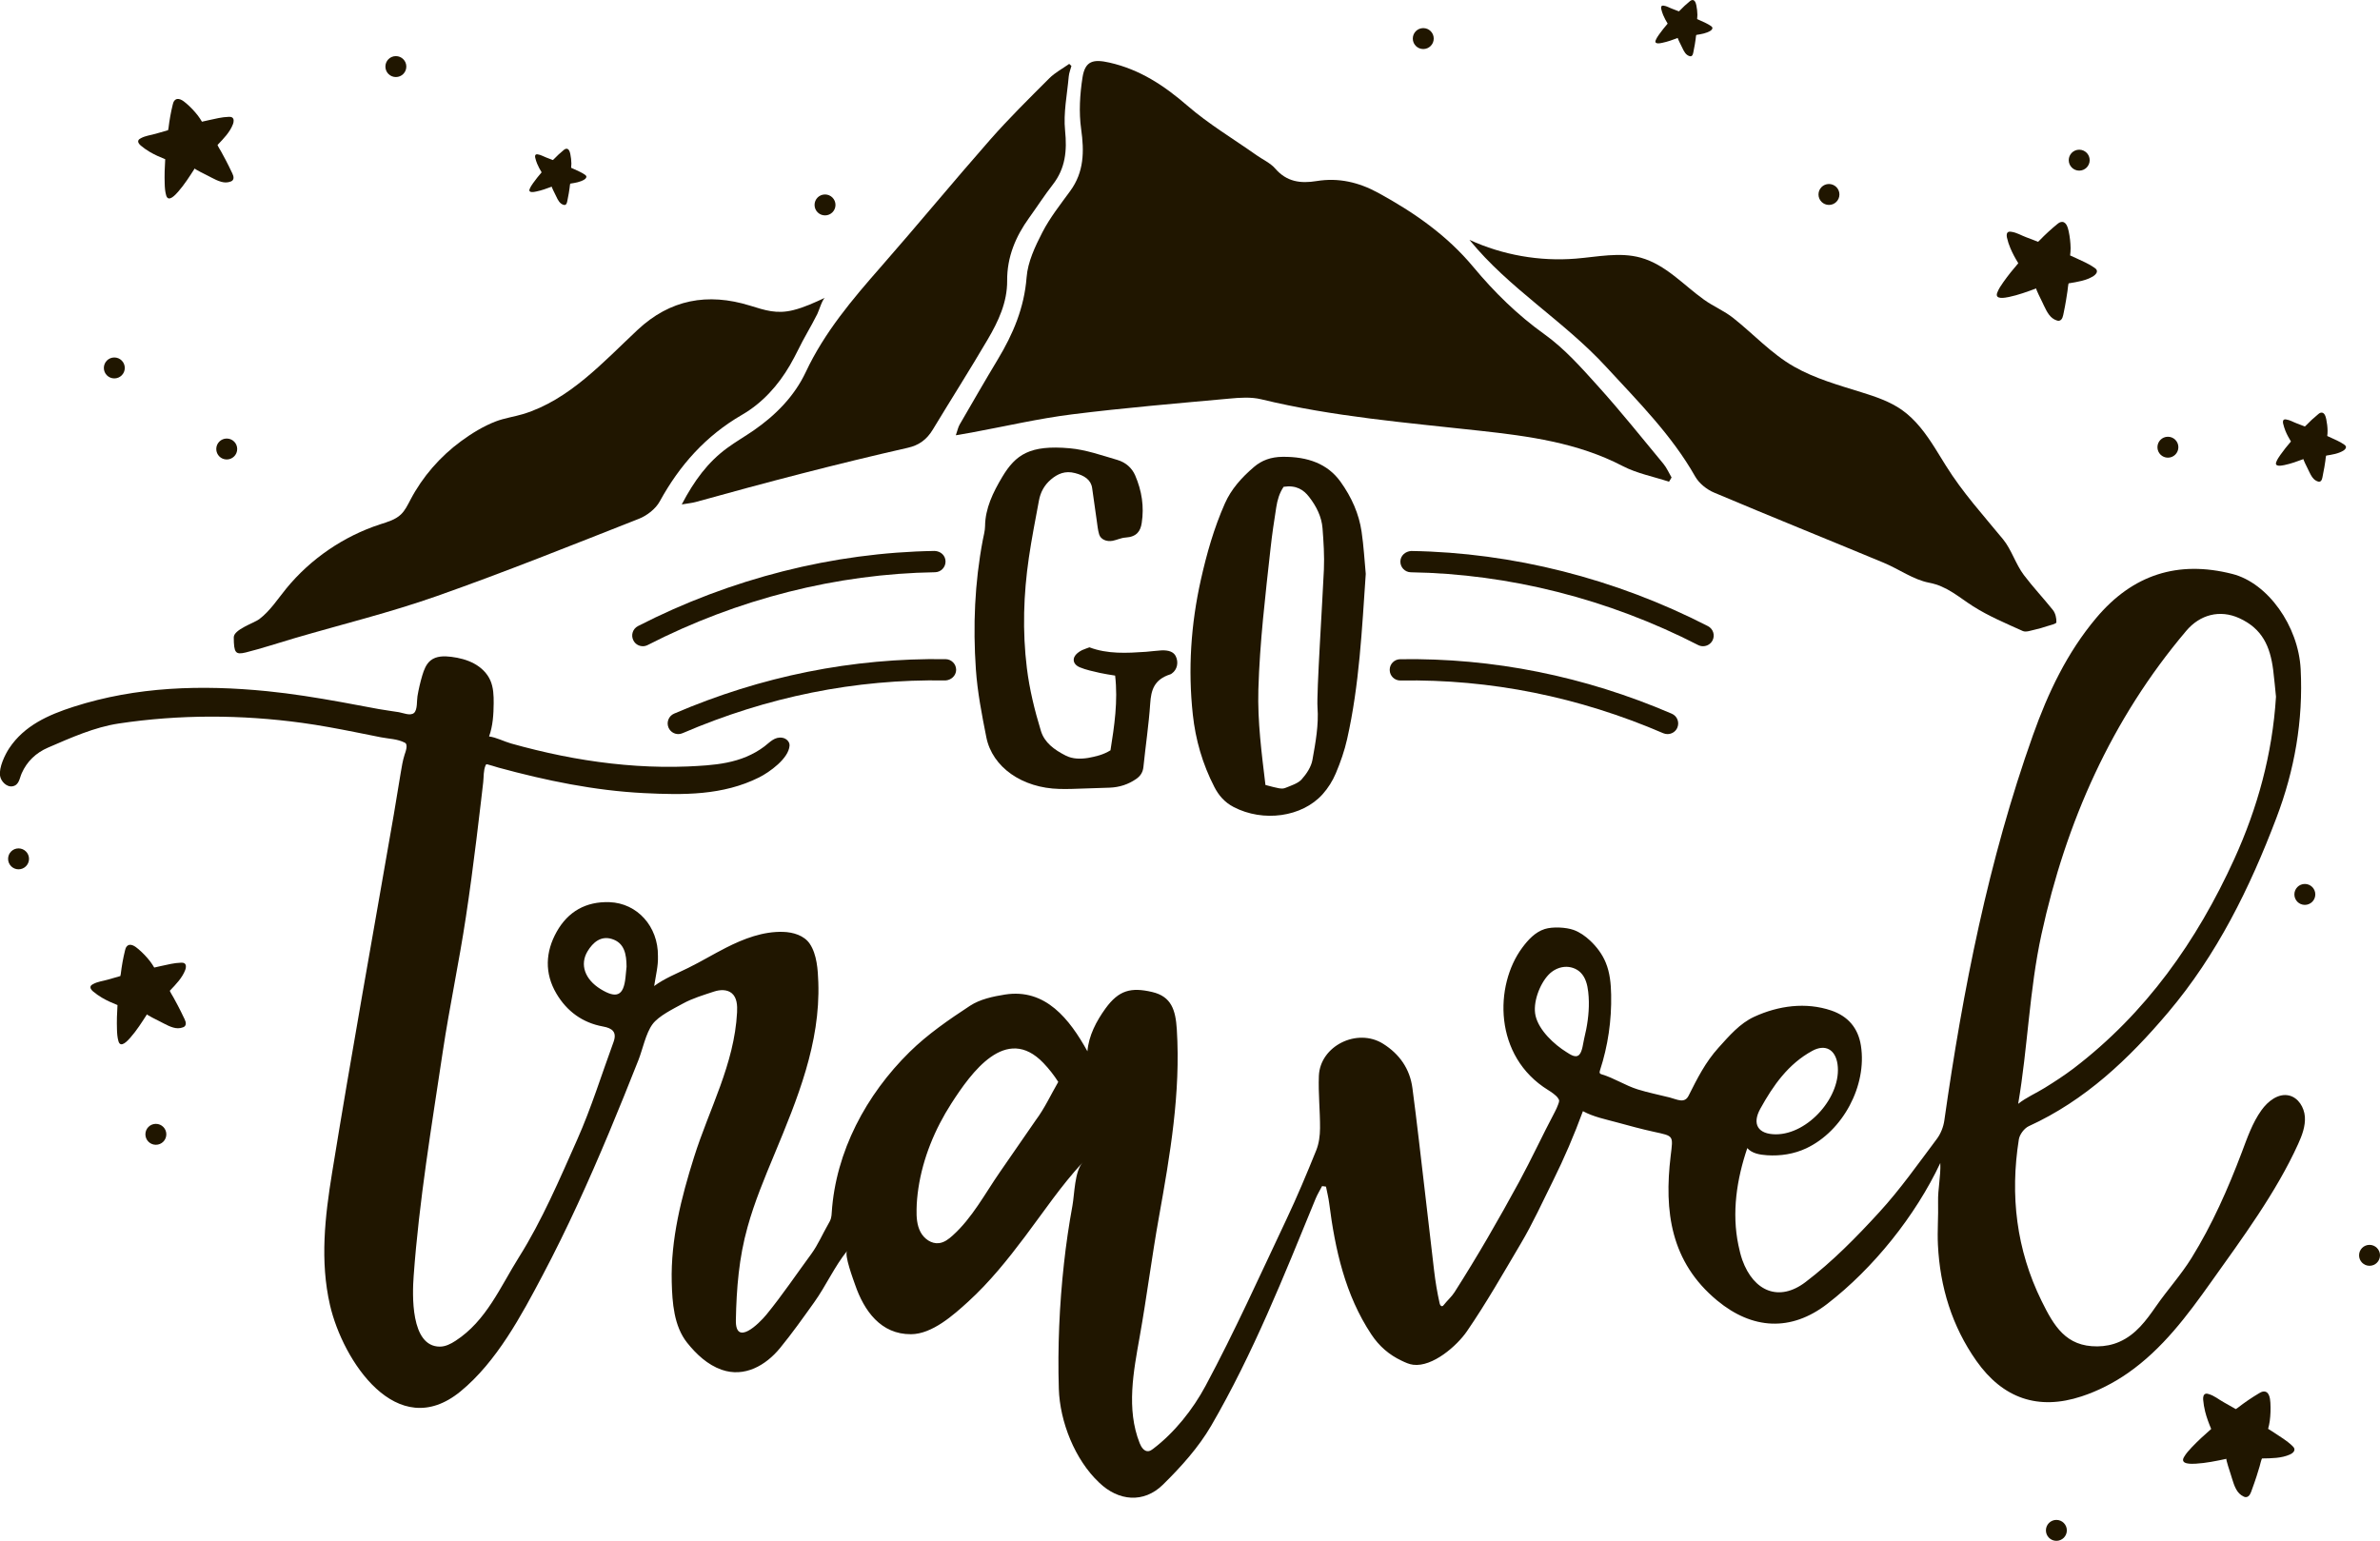
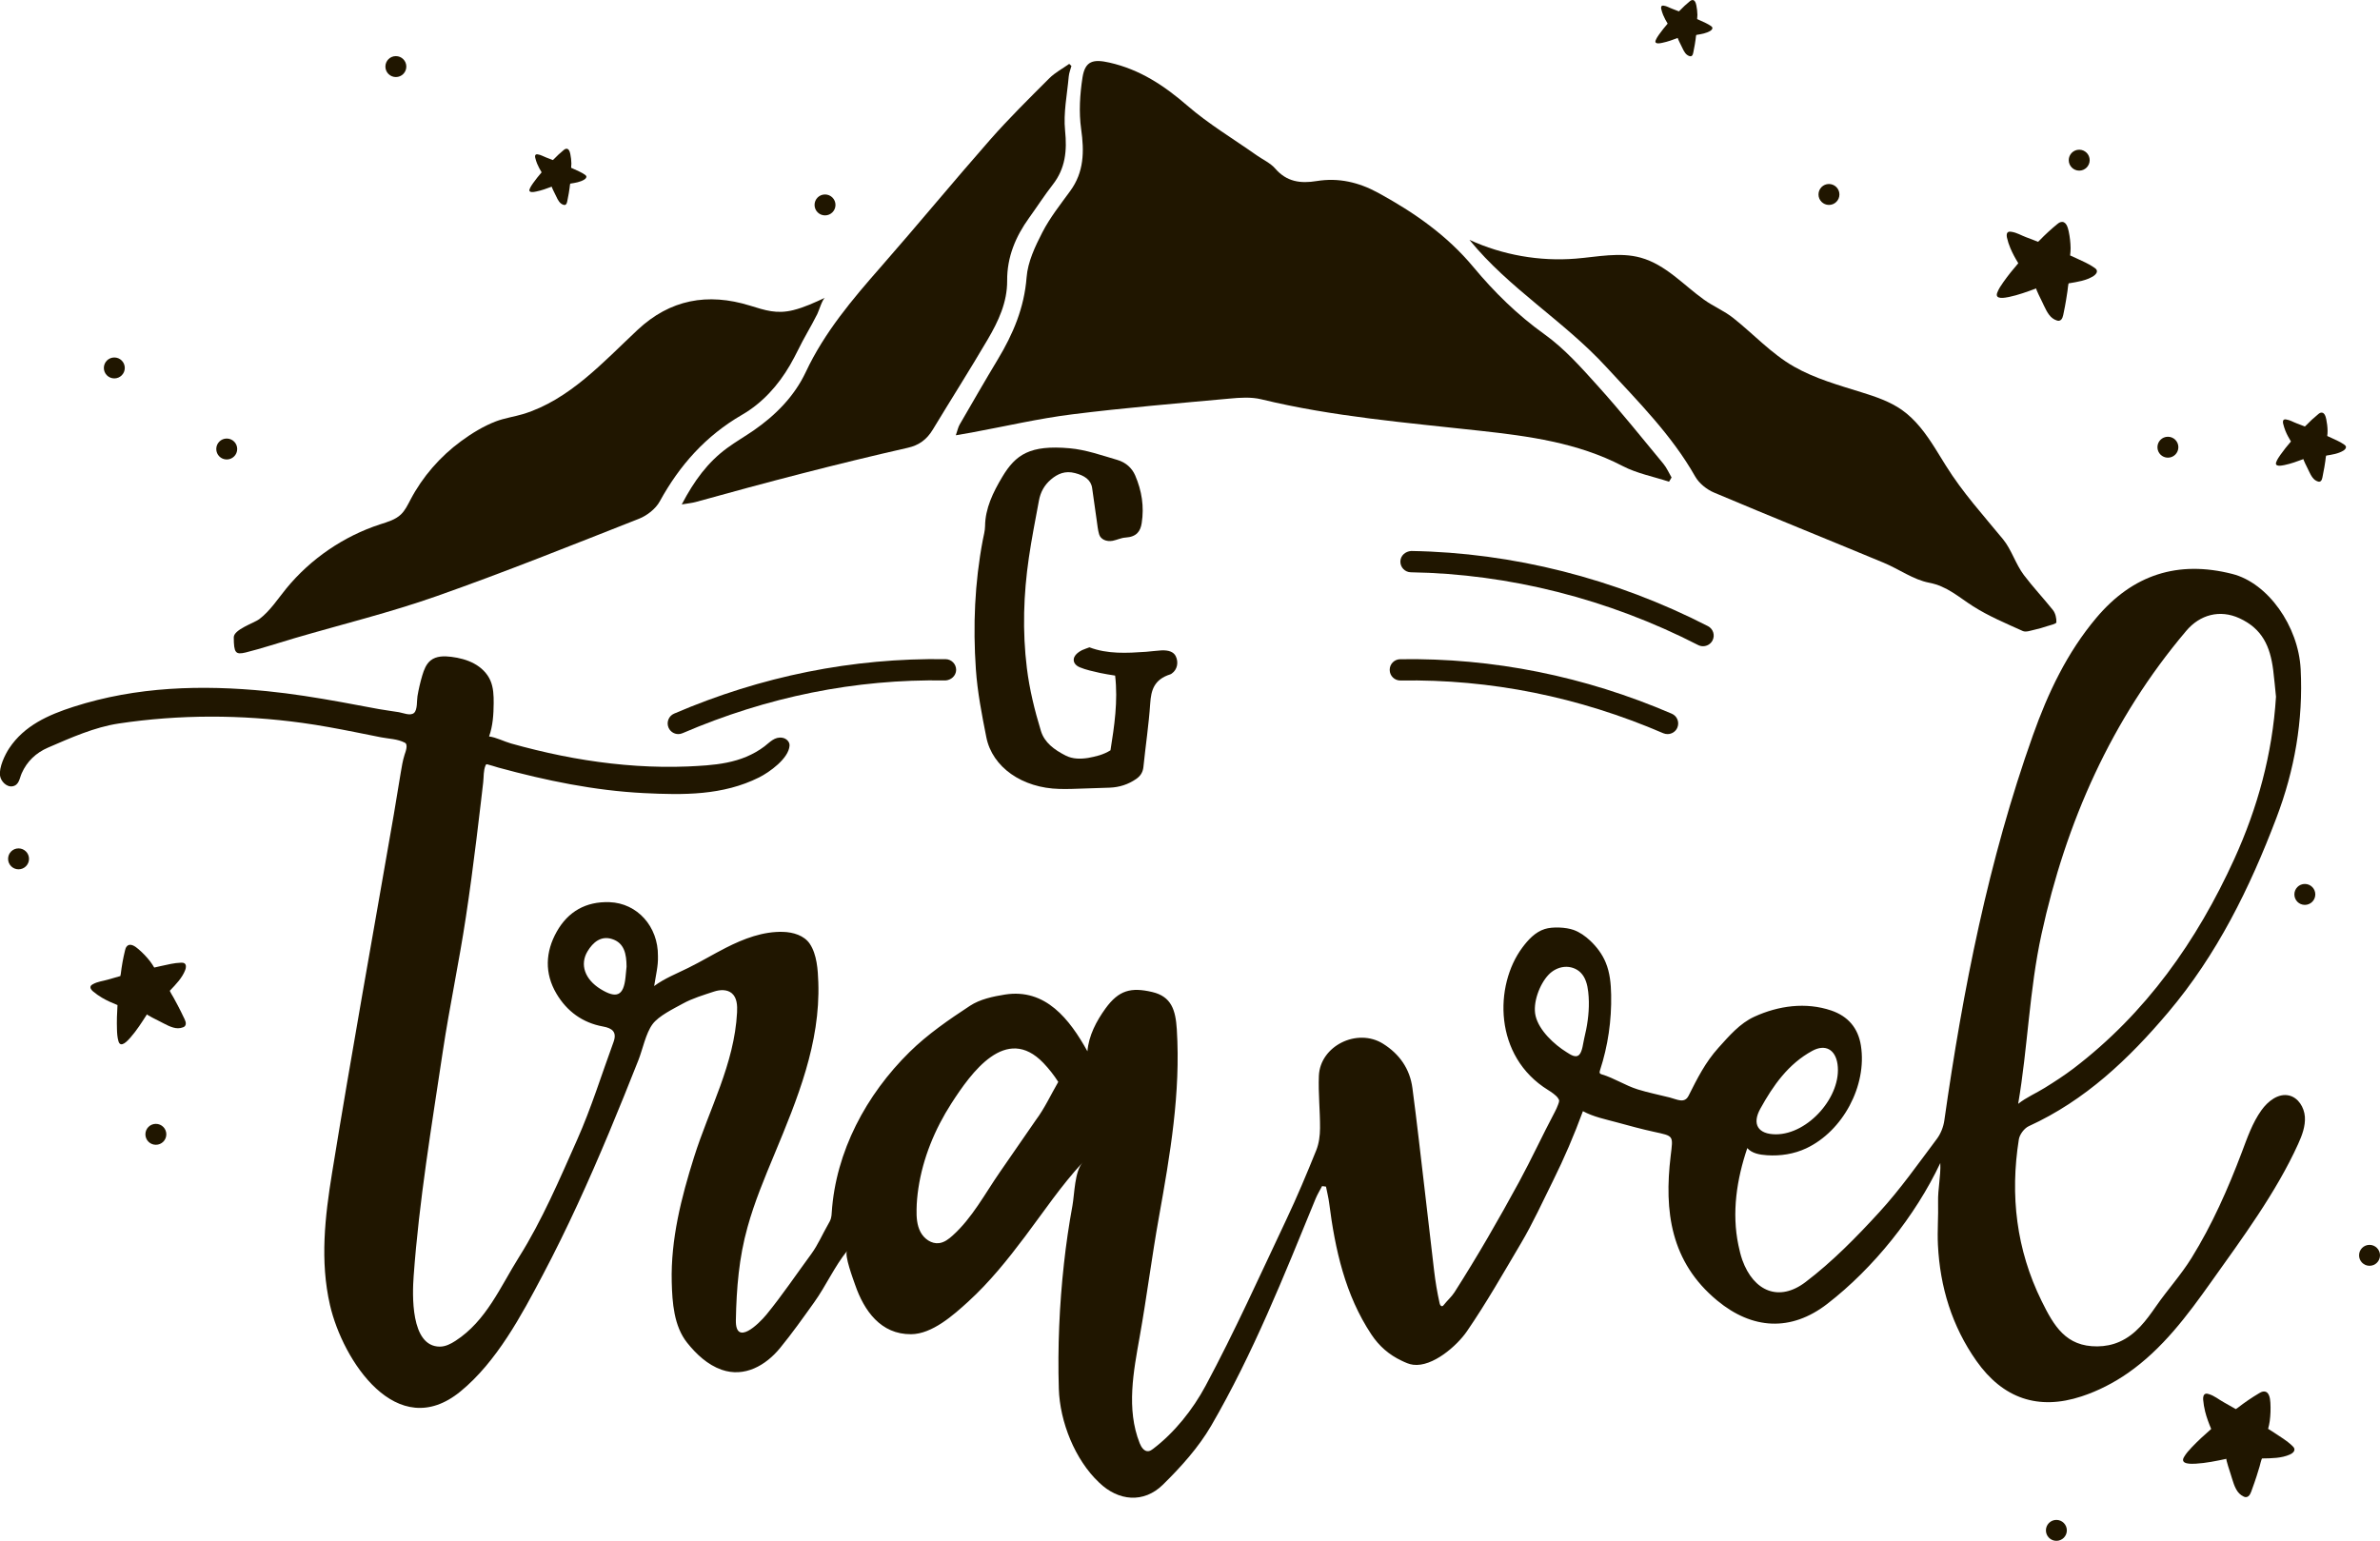
<svg xmlns="http://www.w3.org/2000/svg" id="Слой_1" x="0px" y="0px" viewBox="0 0 450.31 291.59" style="enable-background:new 0 0 450.31 291.59;" xml:space="preserve">
  <style type="text/css"> .st0{fill:#D8EFFF;} .st1{fill:#E0A7E2;} .st2{opacity:0.5;} .st3{fill:#FFFFFF;} .st4{fill:none;stroke:#DEB439;stroke-width:5;stroke-miterlimit:10;} .st5{opacity:0.5;fill:#D8EFFF;} .st6{fill:#EDC04F;} .st7{fill:#FFFFFF;stroke:#A4A4A4;stroke-width:2;stroke-miterlimit:10;} .st8{fill:#B2B2DC;} .st9{opacity:0.7;fill:#7C7C7C;} .st10{opacity:0.53;} .st11{opacity:0.6;fill:#B2B2DC;} .st12{fill:#DEB439;} .st13{display:none;} .st14{display:inline;fill:none;stroke:#E65A24;stroke-miterlimit:10;} .st15{fill:#201600;} .st16{fill:#F4C74F;} .st17{opacity:0.26;clip-path:url(#SVGID_4_);fill:#FFFFFF;} .st18{opacity:0.26;clip-path:url(#SVGID_6_);fill:#FFFFFF;} .st19{opacity:0.26;clip-path:url(#SVGID_6_);fill:#FFB954;} .st20{opacity:0.7;fill:#A9A9A9;} .st21{clip-path:url(#SVGID_14_);} .st22{fill:#90B6C6;} .st23{fill:#83A282;} .st24{fill:#607767;} .st25{fill:#3D5046;} .st26{clip-path:url(#SVGID_16_);} .st27{fill:#E9B8B8;} .st28{fill:#BC2F2C;} .st29{fill:#64AC6B;} .st30{fill:#6ABF4B;} .st31{fill:#101820;} .st32{fill:#E53E51;} .st33{fill:#80BC00;} .st34{fill:#00ADBB;} .st35{fill:#FFC844;} .st36{opacity:0.7;fill:#BACD80;} .st37{opacity:0.3;fill:#FFFFFF;} .st38{opacity:0.6;fill:#BACD80;} .st39{opacity:0.26;clip-path:url(#SVGID_24_);fill:#FFFFFF;} .st40{opacity:0.26;clip-path:url(#SVGID_26_);fill:#FFFFFF;} .st41{opacity:0.26;clip-path:url(#SVGID_26_);fill:#FFB954;} .st42{fill:#B6DCE1;} .st43{fill:#D9A3B4;} .st44{fill:#F3CFB2;} .st45{fill:#44797B;} .st46{fill:none;stroke:#A6BBDF;stroke-width:0.266;stroke-miterlimit:10;} .st47{opacity:0.68;} .st48{fill:none;} .st49{fill:#8BB1BB;} .st50{clip-path:url(#SVGID_30_);} .st51{clip-path:url(#SVGID_32_);fill:#F3CFB2;} .st52{opacity:0.68;clip-path:url(#SVGID_32_);} .st53{fill:#89AFAF;} .st54{clip-path:url(#SVGID_34_);} .st55{clip-path:url(#SVGID_36_);} .st56{fill:#5D8693;} .st57{clip-path:url(#SVGID_38_);} .st58{fill:#F4C55C;} .st59{clip-path:url(#SVGID_42_);} .st60{clip-path:url(#SVGID_44_);fill:#F3CFB2;} .st61{opacity:0.68;clip-path:url(#SVGID_44_);} .st62{clip-path:url(#SVGID_46_);} .st63{clip-path:url(#SVGID_48_);} .st64{clip-path:url(#SVGID_50_);} .st65{clip-path:url(#SVGID_52_);} .st66{clip-path:url(#SVGID_54_);fill:#F3CFB2;} .st67{opacity:0.68;clip-path:url(#SVGID_54_);} .st68{clip-path:url(#SVGID_56_);} .st69{clip-path:url(#SVGID_58_);} .st70{clip-path:url(#SVGID_60_);} .st71{fill:#F5DAE9;} .st72{fill:#E8B8BD;} .st73{fill:#59807E;} .st74{fill:#D57475;} .st75{fill:#D46966;} .st76{fill:#D59094;} .st77{fill:none;stroke:#D47789;stroke-width:0.178;stroke-miterlimit:10;} .st78{fill:#66968E;} .st79{fill:#C780A4;} .st80{fill:#866D94;} .st81{fill:none;stroke:#C399C2;stroke-width:0.154;stroke-miterlimit:10;} .st82{fill:#C399C2;} .st83{fill:#7D806C;} .st84{fill:#DEBD73;} .st85{fill:none;stroke:#82AFB3;stroke-width:0.197;stroke-miterlimit:10;} .st86{fill:#B37F60;} .st87{fill:#9A7954;} .st88{fill:#6C7855;} .st89{fill:#BCC598;} .st90{fill:#CB6854;} .st91{fill:none;stroke:#E4AE8A;stroke-width:0.124;stroke-miterlimit:10;} .st92{fill:none;stroke:#E4AE8A;stroke-width:0.18;stroke-miterlimit:10;} .st93{fill:#5D80A1;} .st94{fill:#D1A1C6;} .st95{fill:#D3A480;} .st96{fill:none;stroke:#7E7CB3;stroke-width:0.095;stroke-miterlimit:10;} .st97{fill:#7E7CB3;} .st98{fill:#E09BB7;} .st99{fill:none;stroke:#7E7CB3;stroke-width:0.091;stroke-miterlimit:10;} .st100{fill:#D5BC8D;} .st101{fill:#E6DBB8;} .st102{fill:none;stroke:#746850;stroke-width:0.2;stroke-miterlimit:10;} .st103{fill:none;stroke:#746850;stroke-width:0.159;stroke-miterlimit:10;} .st104{fill:none;stroke:#746850;stroke-width:0.141;stroke-miterlimit:10;} .st105{fill:#CE8054;} .st106{fill:none;stroke:#E4AE8A;stroke-width:0.239;stroke-miterlimit:10;} .st107{fill:#523A3B;} .st108{fill:#7A9BCA;} .st109{fill:#9C759D;} .st110{fill:#D46967;} .st111{fill:none;stroke:#D2C4A0;stroke-width:0.286;stroke-miterlimit:10;} .st112{fill:#889772;} .st113{fill:#9D6988;} .st114{fill:#A76B9C;} .st115{fill:#6A5D4E;} .st116{fill:#AB7C9A;} .st117{fill:#1F1A20;} .st118{fill:none;stroke:#889772;stroke-width:0.2;stroke-miterlimit:10;} .st119{fill:none;stroke:#889772;stroke-width:0.205;stroke-miterlimit:10;} .st120{fill:#D27C95;} .st121{fill:#A1C1C0;} .st122{fill:#5A8669;} .st123{fill:none;stroke:#C399C2;stroke-width:0.16;stroke-miterlimit:10;} .st124{fill:none;stroke:#D47789;stroke-width:0.286;stroke-miterlimit:10;} .st125{fill:#6A5C78;} .st126{fill:#E9F3B1;} .st127{fill:#9CAE80;} .st128{fill:#757A4D;} .st129{fill:#FF7276;} .st130{fill:#3D441D;} .st131{fill-rule:evenodd;clip-rule:evenodd;fill:#201600;} .st132{fill:#F3F7D2;} .st133{opacity:0.7;} .st134{fill:#5E9159;} .st135{fill:#D55D62;} .st136{fill:#00B6C2;} .st137{fill:#F1C451;} </style>
  <g>
    <g>
      <path class="st15" d="M124.27,183.69c-0.15,0.97-0.35,1.94-0.5,2.91c1.98-1.46,4.26-2.35,6.44-3.43c2.42-1.19,4.73-2.59,7.13-3.81 c3.38-1.72,7.05-3.13,10.85-3.01c1.85,0.06,3.96,0.66,5.03,2.26c1.35,2.02,1.53,4.93,1.61,7.28c0.4,11.52-3.96,22.09-8.3,32.53 c-1.88,4.52-3.78,9.06-5.09,13.79c-1.63,5.84-2.09,11.53-2.21,17.62c-0.09,5.02,4.33,0.72,5.79-1.06c3-3.67,5.68-7.66,8.49-11.48 c1.27-1.74,2.1-3.73,3.18-5.6c0.21-0.36,0.41-0.72,0.53-1.12c0.1-0.36,0.13-0.73,0.15-1.1c0.75-11.55,6.53-22.32,14.72-30.38 c3.4-3.35,7.44-6.13,11.45-8.76c1.87-1.23,4.34-1.76,6.61-2.12c7.7-1.21,12.24,4.69,15.6,10.74c0.24-2.96,1.68-5.7,3.42-8.11 c2.52-3.47,4.83-4.05,8.84-3.11c3.63,0.85,4.42,3.41,4.65,7.06c0.75,12.02-1.27,23.75-3.38,35.52c-1.35,7.52-2.3,15.11-3.64,22.63 c-1.17,6.58-2.57,13.7-0.01,20.16c0.3,0.76,0.86,1.62,1.67,1.52c0.32-0.04,0.6-0.23,0.85-0.42c4.06-3.07,7.55-7.46,9.95-11.94 c5.51-10.27,10.3-20.93,15.29-31.48c2.03-4.29,3.87-8.68,5.65-13.09c0.52-1.29,0.71-2.78,0.72-4.18c0.02-3.3-0.35-6.61-0.22-9.9 c0.22-5.68,7.25-9.16,12.15-6.09c3.11,1.95,5.07,4.75,5.55,8.39c0.86,6.46,1.57,12.94,2.34,19.41c0.59,5.04,1.17,10.08,1.76,15.12 c0.25,2.12,0.58,4.09,1.04,6.17c0.06,0.27,0.21,0.61,0.49,0.57c0.14-0.02,0.23-0.14,0.32-0.25c0.63-0.81,1.47-1.53,2.01-2.38 c4.31-6.75,8.35-13.76,12.21-20.86c2.37-4.36,4.45-8.89,6.78-13.28c0.23-0.44,0.44-0.89,0.61-1.36c0.25-0.69,0.3-0.8-0.05-1.29 c-0.39-0.54-1.26-1.12-1.82-1.47c-10.38-6.4-10.2-19.83-4.9-26.96c1.1-1.48,2.44-2.95,4.25-3.52c1.49-0.47,4.01-0.34,5.45,0.17 c1.17,0.42,2.21,1.16,3.12,2.01c1.26,1.18,2.32,2.59,2.97,4.18c0.79,1.91,0.98,4,1.02,6.06c0.1,4.85-0.6,9.71-2.11,14.32 c-0.06,0.19-0.12,0.41-0.01,0.57c0.08,0.11,0.23,0.16,0.36,0.2c2.33,0.69,4.42,2.1,6.79,2.84c1.99,0.62,4.03,1.02,6.05,1.53 c1.38,0.35,2.79,1.21,3.57-0.33c1.65-3.28,3.17-6.33,5.66-9.09c2-2.21,4.03-4.61,6.79-5.87c4.56-2.09,9.73-2.8,14.55-1.17 c3.16,1.08,5.09,3.3,5.61,6.66c1.18,7.55-3.41,16.16-10.35,19.42c-2.3,1.08-4.89,1.48-7.41,1.31c-1.36-0.09-2.84-0.33-3.74-1.35 c-2,5.89-2.97,12.21-1.68,18.38c0.2,0.94,0.42,1.89,0.74,2.8c2.15,5.95,6.95,7.98,11.96,4.17c5.08-3.86,9.64-8.51,13.96-13.23 c3.96-4.32,7.36-9.17,10.89-13.87c0.73-0.97,1.24-2.27,1.41-3.48c3.52-24.77,8.35-49.25,16.76-72.89 c2.84-7.99,6.44-15.63,11.99-22.22c6.88-8.18,15.44-10.95,25.76-8.31c6.7,1.71,12.49,9.84,12.91,18.01 c0.5,9.73-1.15,19.12-4.6,28.18c-5.03,13.25-11.24,25.87-20.47,36.78c-7.44,8.8-15.69,16.65-26.37,21.53 c-0.85,0.39-1.73,1.56-1.88,2.49c-1.68,10.61-0.48,20.86,4.3,30.58c2.34,4.75,4.6,8.65,10.55,8.6c1.42-0.01,2.84-0.28,4.14-0.85 c3.17-1.38,5.1-4.06,6.99-6.77c2.16-3.11,4.69-5.88,6.7-9.12c3.89-6.28,6.89-13.07,9.5-19.97c1.04-2.75,2-5.58,3.72-7.98 c1.22-1.71,3.2-3.27,5.25-2.78c1.73,0.42,2.84,2.24,2.97,4.02c0.12,1.78-0.53,3.51-1.27,5.14c-4.17,9.2-10.62,17.9-16.46,26.11 c-4.53,6.38-9.23,12.69-15.73,17.23c-2.67,1.86-5.69,3.42-8.78,4.43c-8.21,2.71-14.9,0.4-19.91-6.71 c-4.62-6.56-6.89-13.99-7.28-21.96c-0.13-2.7,0.1-5.4,0.03-8.1c-0.06-2.48,0.53-4.9,0.42-7.39c-4.71,10-12.65,19.91-21.39,26.66 c-6.86,5.3-14.18,4.86-20.82-0.63c-8.84-7.31-10.06-16.93-8.81-27.35c0.47-3.93,0.65-3.75-3.19-4.59 c-2.35-0.51-4.66-1.15-6.98-1.78c-2.2-0.6-4.41-1.03-6.43-2.12c-1.65,4.5-3.54,8.91-5.67,13.2c-1.97,3.96-3.8,8-6.05,11.8 c-3.32,5.61-6.55,11.3-10.23,16.66c-1.88,2.74-6.48,6.78-10.15,6.33c-0.78-0.09-1.5-0.43-2.21-0.77 c-2.36-1.11-4.26-2.76-5.72-4.97c-4.96-7.48-6.86-16.07-7.98-24.85c-0.13-1.05-0.4-2.08-0.6-3.12c-0.25-0.03-0.49-0.07-0.74-0.1 c-0.41,0.79-0.88,1.55-1.22,2.37c-5.99,14.61-11.82,29.31-19.77,42.99c-2.39,4.1-5.71,7.79-9.12,11.14 c-3.63,3.57-8.43,3.13-12.08-0.4c-4.57-4.3-7.43-11.5-7.62-17.75c-0.24-7.81,0.11-15.87,0.97-23.67c0.4-3.68,0.94-7.35,1.61-11 c0.39-2.13,0.4-6.51,1.94-8.17c-4.11,4.44-7.28,9.2-10.92,14.04c-3.28,4.36-6.71,8.64-10.75,12.32 c-2.78,2.53-6.81,6.14-10.81,6.16c-5.73,0.04-8.89-4.44-10.58-9.35c-0.31-0.91-2.12-5.68-1.51-6.42c-2.37,2.9-4.03,6.66-6.25,9.75 c-2.09,2.92-4.16,5.85-6.44,8.63c-2.7,3.3-6.73,5.63-11.07,4.11c-2.64-0.93-4.77-2.92-6.51-5.1c-2.52-3.16-2.82-7.61-2.92-11.5 c-0.2-8.09,1.81-15.97,4.22-23.63c2.89-9.19,7.62-17.55,8.14-27.38c0.07-1.31,0-2.8-1-3.64c-0.9-0.75-2.23-0.68-3.34-0.32 c-1.99,0.66-4.1,1.28-5.93,2.29c-1.74,0.96-4.56,2.31-5.73,3.9c-1.28,1.74-1.86,4.76-2.66,6.78c-1.82,4.6-3.66,9.18-5.57,13.74 c-3.82,9.12-7.89,18.15-12.51,26.89c-4.06,7.7-8.75,16.48-15.59,22.08c-12.03,9.85-22.28-5.87-24.69-16.34 c-1.92-8.35-0.95-16.75,0.39-25c3.68-22.66,7.77-45.25,11.69-67.87c0.45-2.61,0.85-5.24,1.3-7.85c0.2-1.16,0.37-2.3,0.73-3.42 c0.18-0.55,0.73-1.94,0.05-2.29c-1.42-0.73-2.98-0.72-4.51-1.02c-1.63-0.32-3.26-0.65-4.9-0.98c-3.33-0.66-6.66-1.29-10.02-1.75 c-11.56-1.58-23.19-1.61-34.7,0.12c-4.59,0.69-9.05,2.69-13.38,4.56c-2.27,0.98-3.98,2.6-4.98,4.86 c-0.42,0.95-0.48,2.23-1.72,2.46c-1.15,0.21-2.24-0.97-2.38-2.01c-0.22-1.55,0.91-3.94,1.74-5.19c2.85-4.29,7.4-6.31,12.15-7.84 c11.97-3.85,24.3-4.18,36.62-2.96c4.71,0.47,9.39,1.23,14.06,2.07c2.37,0.43,4.73,0.88,7.1,1.32c1.26,0.23,2.54,0.38,3.8,0.59 c0.78,0.13,2.18,0.76,2.87,0.13c0.66-0.59,0.5-2.33,0.64-3.15c0.22-1.33,0.53-2.64,0.91-3.93c0.32-1.06,0.73-2.17,1.6-2.86 c1.06-0.84,2.55-0.84,3.89-0.67c1.5,0.19,2.99,0.56,4.32,1.28c1.33,0.72,2.48,1.82,3.08,3.21c0.58,1.34,0.63,2.84,0.62,4.29 c-0.02,2.13-0.15,4.29-0.87,6.29c1.36,0.17,2.82,0.95,4.16,1.33c1.56,0.44,3.13,0.85,4.7,1.23c3.13,0.76,6.29,1.41,9.47,1.91 c6.37,1.01,12.83,1.47,19.28,1.21c1.17-0.05,2.35-0.12,3.52-0.21c2.58-0.21,5.18-0.63,7.57-1.64c1.2-0.51,2.35-1.15,3.39-1.94 c1.04-0.79,1.95-1.9,3.42-1.64c0.72,0.12,1.39,0.75,1.34,1.48c-0.15,2.44-3.82,5.05-5.76,6.02c-6.88,3.44-14.34,3.34-21.78,2.97 c-9.38-0.47-18.53-2.37-27.56-4.83c-0.68-0.21-1.36-0.42-2.04-0.6c-0.08-0.02-0.16-0.04-0.23-0.01c-0.07,0.03-0.11,0.11-0.14,0.18 c-0.43,1-0.33,2.14-0.45,3.2c-0.14,1.21-0.28,2.41-0.42,3.62c-0.28,2.41-0.57,4.83-0.87,7.24c-0.6,4.89-1.25,9.78-1.99,14.65 c-1.28,8.51-3.09,16.95-4.37,25.46c-2.11,14.12-4.48,28.21-5.51,42.47c-0.25,3.41-0.64,13.35,4.94,13.37 c1.07,0,2.08-0.51,2.98-1.1c5.84-3.78,8.48-10.23,12.02-15.86c4.34-6.89,7.71-14.8,11.01-22.23c2.66-5.98,4.6-12.28,6.86-18.44 c0.69-1.89-0.2-2.63-1.98-2.95c-3.87-0.7-6.83-2.87-8.81-6.21c-2.29-3.86-2.1-7.92,0.05-11.74c2.14-3.8,5.52-5.74,9.99-5.58 c5.25,0.19,9.22,4.6,9.16,10.2C124.52,181.95,124.41,182.82,124.27,183.69z M430.63,131.85c-0.16-1.55-0.31-3.31-0.53-5.06 c-0.58-4.51-2.07-7.81-6.4-9.8c-3.69-1.69-7.46-0.68-10.05,2.39c-14.17,16.74-22.77,36.23-27.39,57.42 c-2.31,10.57-2.59,21.46-4.41,32.09c1.53-1.22,3.4-2.01,5.05-3.04c1.85-1.15,3.68-2.33,5.42-3.65 c13.71-10.46,23.35-24.12,30.42-39.64C427.13,152.91,429.95,142.75,430.63,131.85z M173.76,224.89c-0.2,1.34-0.32,2.67-0.34,3.98 c-0.03,1.46,0.06,2.98,0.74,4.27c0.68,1.29,2.08,2.3,3.53,2.11c0.99-0.13,1.82-0.77,2.56-1.44c3.71-3.33,6.12-7.94,8.94-12.01 c2.27-3.28,4.54-6.56,6.8-9.84c1.65-2.2,2.86-4.84,4.24-7.22c-0.82-1.28-1.76-2.48-2.81-3.58c-7.08-7.39-13.66,1.82-17.43,7.68 C176.88,213.68,174.61,219.18,173.76,224.89z M336,214.66c6.14,0.01,12.52-7.25,11.67-13.27c-0.4-2.79-2.32-3.86-4.77-2.53 c-4.56,2.48-7.41,6.56-9.84,10.96C331.44,212.75,332.64,214.65,336,214.66z M300.62,189.57c-0.01-0.62-0.05-1.25-0.12-1.87 c-0.15-1.33-0.49-2.71-1.44-3.65c-0.8-0.8-1.98-1.18-3.11-1.07c-1.13,0.11-2.19,0.67-2.97,1.5c-1.67,1.76-3.02,5.31-2.44,7.76 c0.65,2.77,3.55,5.44,5.86,6.87c0.68,0.42,1.72,1.2,2.41,0.48c0.6-0.63,0.73-2.24,0.93-3.06 C300.3,194.26,300.66,191.92,300.62,189.57z M118.55,182.93c-0.02-2.35-0.39-4.5-2.79-5.24c-2.07-0.64-3.57,0.64-4.59,2.33 c-1.51,2.51-0.51,5.31,2.44,7.14c3.06,1.89,4.38,1.29,4.74-2.2C118.43,184.24,118.49,183.51,118.55,182.93z" />
    </g>
    <g>
      <g>
        <path class="st15" d="M315.79,91.16c-2.94-0.97-6.07-1.56-8.78-2.97c-8.51-4.43-17.78-5.66-27.05-6.68 c-13.85-1.53-27.73-2.65-41.33-5.95c-1.9-0.46-4.01-0.32-6-0.13c-9.93,0.91-19.88,1.74-29.77,2.98 c-6.38,0.8-12.67,2.27-19.01,3.44c-0.84,0.16-1.69,0.29-3,0.52c0.33-0.96,0.44-1.55,0.73-2.04c2.38-4.11,4.75-8.23,7.2-12.3 c2.9-4.81,5.02-9.79,5.46-15.56c0.22-2.9,1.61-5.84,2.98-8.5c1.43-2.77,3.41-5.27,5.26-7.81c2.64-3.6,2.68-7.49,2.08-11.74 c-0.45-3.19-0.24-6.57,0.26-9.78c0.5-3.13,2.02-3.49,5.11-2.79c5.73,1.3,10.31,4.32,14.71,8.13c4.05,3.51,8.72,6.29,13.12,9.4 c1.18,0.83,2.6,1.46,3.52,2.52c2.18,2.52,4.8,2.86,7.85,2.36c4.12-0.67,7.95,0.22,11.63,2.23c6.77,3.7,12.99,8.01,17.99,14.02 c3.97,4.77,8.34,9.07,13.46,12.74c3.82,2.73,7.04,6.38,10.21,9.9c4.26,4.72,8.23,9.7,12.29,14.6c0.64,0.77,1.05,1.74,1.56,2.61 C316.12,90.61,315.95,90.89,315.79,91.16z" />
      </g>
      <g>
        <path class="st15" d="M44.23,120.61c-0.01-1.48,3.88-2.73,4.81-3.43c2.07-1.56,3.53-3.86,5.15-5.84 c4.61-5.61,10.84-9.87,17.75-12.12c1.39-0.45,2.86-0.86,3.91-1.86c0.8-0.76,1.28-1.79,1.8-2.77c2.29-4.37,5.62-8.19,9.6-11.11 c2-1.47,4.23-2.84,6.55-3.73c1.64-0.63,3.51-0.89,5.17-1.39c8.72-2.66,15.19-9.87,21.64-15.91c6.16-5.78,13.28-7.09,21.27-4.62 c2.91,0.9,5.07,1.64,8.21,0.86c2.09-0.52,4.06-1.44,6.02-2.35c-0.5,0.23-1.19,2.54-1.47,3.08c-0.63,1.24-1.29,2.46-1.98,3.67 c-1.15,1.99-2.04,4.04-3.19,6.01c-2.22,3.82-5.21,7.16-9.06,9.39c-6.86,3.97-11.82,9.53-15.59,16.41 c-0.77,1.4-2.4,2.67-3.92,3.27c-12.73,5.01-25.43,10.12-38.33,14.66c-8.77,3.09-17.85,5.31-26.8,7.93 c-3.09,0.9-6.14,1.93-9.26,2.71C44.55,123.94,44.25,123.56,44.23,120.61z" />
      </g>
      <g>
        <path class="st15" d="M366.12,84.81c0.69,1.09,1.36,2.2,2.04,3.29c3.19,5.13,7.1,9.41,10.85,13.98c1.57,1.92,2.36,4.67,3.91,6.73 c1.73,2.29,3.71,4.39,5.5,6.63c0.48,0.6,0.7,1.56,0.66,2.34c-0.02,0.28-1.15,0.52-1.8,0.73c-0.74,0.24-1.49,0.48-2.26,0.64 c-0.76,0.16-1.69,0.54-2.3,0.26c-3.19-1.44-6.46-2.81-9.4-4.68c-2.68-1.7-4.91-3.81-8.32-4.46c-2.99-0.57-5.69-2.57-8.58-3.77 c-10.7-4.45-21.45-8.78-32.12-13.29c-1.38-0.58-2.82-1.74-3.55-3.02c-4.46-7.87-10.81-14.2-16.84-20.75 c-8.01-8.72-18.41-14.85-25.88-24.05c6.26,2.87,13.27,4.11,20.13,3.55c4.1-0.33,8.3-1.28,12.27-0.18 c4.75,1.32,8.11,5.19,11.99,7.96c1.82,1.3,3.81,2.09,5.56,3.49c3.77,2.99,7.24,6.77,11.42,9.15c4.01,2.29,8.5,3.53,12.88,4.9 c2.63,0.82,5.29,1.72,7.55,3.3C362.48,79.43,364.38,82.06,366.12,84.81z" />
      </g>
      <g>
        <path class="st15" d="M202.72,12.48c-0.18,0.67-0.45,1.33-0.51,2.01c-0.3,3.41-1.03,6.87-0.69,10.22 c0.39,3.82,0.07,7.15-2.33,10.23c-1.58,2.03-2.98,4.21-4.48,6.29c-2.56,3.55-4.18,7.42-4.15,11.88c0.03,4.11-1.67,7.7-3.67,11.11 c-3.38,5.76-6.96,11.39-10.42,17.11c-1.11,1.83-2.57,2.93-4.71,3.41c-13.52,3.07-26.87,6.57-40.13,10.26 c-0.65,0.18-1.33,0.24-2.64,0.46c2.36-4.51,4.95-8,8.57-10.66c1.62-1.19,3.37-2.2,5.03-3.34c4.17-2.89,7.71-6.47,9.87-11.06 c3.55-7.55,8.83-13.77,14.26-19.96c6.95-7.93,13.65-16.07,20.61-23.99c3.55-4.04,7.4-7.83,11.21-11.64 c1.08-1.08,2.5-1.82,3.76-2.72C202.44,12.22,202.58,12.35,202.72,12.48z" />
      </g>
    </g>
    <g>
      <g>
        <g>
          <g>
-             <path class="st15" d="M121.63,122.29c-0.73,0-1.44-0.4-1.79-1.1c-0.51-0.99-0.12-2.2,0.87-2.71 c17.54-9,36.95-13.92,56.14-14.22c1.17,0.06,2.03,0.87,2.05,1.98c0.02,1.11-0.87,2.03-1.98,2.05 c-18.57,0.29-37.36,5.05-54.36,13.77C122.25,122.22,121.94,122.29,121.63,122.29z" />
-           </g>
+             </g>
        </g>
        <g>
          <g>
            <path class="st15" d="M128.34,138.92c-0.78,0-1.52-0.46-1.85-1.22c-0.44-1.02,0.03-2.21,1.05-2.65 c16.5-7.1,33.81-10.57,51.38-10.31c1.11,0.02,2,0.93,1.99,2.04c-0.02,1.11-0.97,1.94-2.04,1.99 c-17.06-0.3-33.76,3.11-49.73,9.98C128.87,138.87,128.6,138.92,128.34,138.92z" />
          </g>
        </g>
      </g>
      <g>
        <g>
          <g>
            <path class="st15" d="M322.22,122.29c-0.31,0-0.62-0.07-0.92-0.22c-16.99-8.72-35.79-13.48-54.36-13.77 c-1.11-0.02-2-0.93-1.98-2.05c0.02-1.11,0.95-1.91,2.05-1.98c19.18,0.3,38.59,5.21,56.14,14.22c0.99,0.51,1.38,1.72,0.87,2.71 C323.66,121.89,322.96,122.29,322.22,122.29z" />
          </g>
        </g>
        <g>
          <g>
            <path class="st15" d="M315.51,138.92c-0.27,0-0.54-0.05-0.8-0.16c-15.97-6.88-32.68-10.26-49.73-9.98c-0.01,0-0.02,0-0.03,0 c-1.1,0-2-0.88-2.01-1.99c-0.02-1.11,0.87-2.03,1.99-2.04c17.58-0.27,34.88,3.21,51.38,10.31c1.02,0.44,1.49,1.62,1.05,2.65 C317.04,138.46,316.29,138.92,315.51,138.92z" />
          </g>
        </g>
      </g>
    </g>
    <g>
      <path class="st15" d="M434.1,274.15c-0.06-0.21-0.22-0.38-0.39-0.54c-1.03-0.99-2.23-1.69-3.41-2.48 c-0.38-0.25-0.77-0.49-1.16-0.74c0.12-0.48,0.25-0.96,0.31-1.47c0.15-1.15,0.19-2.3,0.12-3.46c-0.05-0.85-0.22-2.27-1.38-2.12 c-0.27,0.04-0.52,0.18-0.76,0.32c-1.4,0.83-2.75,1.75-4.03,2.75c-0.12,0.09-0.25,0.17-0.37,0.25c-0.75-0.43-1.5-0.86-2.26-1.28 c-0.99-0.54-1.76-1.24-2.88-1.57c-0.19-0.06-0.4-0.1-0.58-0.05c-0.43,0.13-0.49,0.68-0.46,1.12c0.06,0.75,0.19,1.49,0.37,2.23 c0.28,1.12,0.69,2.22,1.15,3.31c-1.25,1.09-2.47,2.21-3.62,3.41c-0.57,0.6-1.13,1.21-1.54,1.93c-0.79,1.4,1.46,1.27,2.25,1.23 c1.92-0.11,3.87-0.51,5.79-0.92c-0.14,0.03,0.71,2.63,0.78,2.82c0.39,1.18,0.74,2.81,1.63,3.72c0.25,0.25,0.54,0.46,0.87,0.61 c0.12,0.06,0.26,0.1,0.39,0.1c0.74-0.01,0.99-0.94,1.18-1.48c0.31-0.83,0.59-1.66,0.87-2.51c0.2-0.6,0.38-1.21,0.56-1.82 c0.03-0.12,0.37-1.5,0.47-1.51c1.81-0.03,3.65-0.03,5.25-0.74C433.73,275.06,434.23,274.65,434.1,274.15z" />
    </g>
    <g>
-       <path class="st15" d="M43.89,22.21c-0.18-0.1-0.4-0.1-0.61-0.1c-1.32,0.04-2.55,0.37-3.83,0.64c-0.41,0.09-0.82,0.19-1.24,0.28 c-0.24-0.39-0.48-0.79-0.77-1.16c-0.66-0.84-1.39-1.62-2.2-2.31c-0.59-0.51-1.63-1.32-2.28-0.46c-0.15,0.2-0.22,0.46-0.28,0.71 c-0.36,1.46-0.62,2.94-0.8,4.43c-0.02,0.14-0.05,0.27-0.08,0.4c-0.77,0.22-1.54,0.43-2.3,0.66c-1,0.3-1.96,0.36-2.89,0.88 c-0.16,0.09-0.33,0.19-0.41,0.35c-0.19,0.36,0.13,0.76,0.44,1.02c0.53,0.45,1.1,0.84,1.7,1.2c0.92,0.54,1.91,0.98,2.92,1.38 c-0.1,1.53-0.15,3.06-0.1,4.58c0.02,0.76,0.07,1.53,0.28,2.26c0.41,1.43,1.78-0.14,2.26-0.68c1.17-1.33,2.16-2.88,3.14-4.41 c-0.07,0.11,2.19,1.23,2.36,1.31c1.03,0.51,2.33,1.33,3.5,1.34c0.33,0,0.66-0.06,0.96-0.18c0.12-0.05,0.23-0.1,0.32-0.19 c0.47-0.49,0.02-1.26-0.21-1.73c-0.35-0.74-0.71-1.47-1.09-2.19c-0.27-0.52-0.55-1.03-0.83-1.54c-0.05-0.1-0.75-1.22-0.68-1.28 c1.16-1.21,2.34-2.42,2.91-3.93C44.25,23.04,44.31,22.44,43.89,22.21z" />
-     </g>
+       </g>
    <g>
      <path class="st15" d="M34.86,182.28c-0.18-0.1-0.4-0.1-0.61-0.1c-1.32,0.04-2.55,0.37-3.83,0.64c-0.41,0.09-0.82,0.19-1.24,0.28 c-0.24-0.39-0.48-0.79-0.77-1.16c-0.65-0.84-1.39-1.62-2.2-2.31c-0.59-0.51-1.63-1.32-2.28-0.46c-0.15,0.2-0.22,0.46-0.28,0.71 c-0.36,1.46-0.62,2.94-0.8,4.43c-0.02,0.14-0.05,0.27-0.08,0.4c-0.77,0.22-1.54,0.43-2.3,0.66c-1,0.3-1.96,0.36-2.89,0.88 c-0.16,0.09-0.33,0.19-0.41,0.35c-0.19,0.36,0.13,0.76,0.44,1.02c0.53,0.45,1.1,0.84,1.7,1.2c0.92,0.54,1.91,0.98,2.92,1.38 c-0.1,1.53-0.15,3.06-0.1,4.58c0.02,0.76,0.07,1.53,0.28,2.26c0.41,1.43,1.78-0.14,2.26-0.68c1.17-1.33,2.16-2.88,3.14-4.41 c-0.07,0.11,2.19,1.23,2.36,1.31c1.03,0.51,2.33,1.33,3.5,1.33c0.33,0,0.66-0.06,0.96-0.18c0.12-0.05,0.23-0.1,0.32-0.19 c0.47-0.49,0.02-1.26-0.21-1.73c-0.35-0.74-0.71-1.47-1.09-2.19c-0.27-0.52-0.55-1.03-0.83-1.54c-0.05-0.1-0.75-1.22-0.68-1.28 c1.15-1.21,2.34-2.42,2.91-3.93C35.22,183.11,35.28,182.51,34.86,182.28z" />
    </g>
    <g>
      <path class="st15" d="M396.7,51.1c-0.08-0.19-0.26-0.32-0.43-0.44c-1.07-0.76-2.26-1.24-3.44-1.8c-0.38-0.18-0.77-0.35-1.15-0.52 c0.05-0.46,0.09-0.91,0.09-1.39c-0.02-1.07-0.14-2.13-0.36-3.17c-0.16-0.76-0.51-2.04-1.54-1.74c-0.25,0.07-0.45,0.23-0.65,0.39 c-1.16,0.95-2.27,1.97-3.31,3.05c-0.1,0.1-0.2,0.18-0.3,0.28c-0.74-0.29-1.48-0.59-2.23-0.86c-0.98-0.36-1.78-0.89-2.84-1.04 c-0.18-0.03-0.38-0.04-0.54,0.03c-0.37,0.17-0.36,0.68-0.27,1.08c0.15,0.68,0.37,1.34,0.64,1.98c0.41,0.99,0.93,1.93,1.5,2.86 c-1,1.16-1.96,2.35-2.84,3.6c-0.44,0.62-0.87,1.26-1.14,1.97c-0.53,1.39,1.5,0.96,2.21,0.82c1.73-0.36,3.46-0.99,5.16-1.62 c-0.12,0.05,1.01,2.31,1.09,2.47c0.51,1.02,1.05,2.47,1.99,3.17c0.26,0.2,0.56,0.35,0.87,0.44c0.12,0.03,0.25,0.06,0.37,0.04 c0.67-0.11,0.77-1,0.88-1.51c0.17-0.8,0.32-1.6,0.45-2.4c0.1-0.58,0.19-1.15,0.27-1.73c0.02-0.11,0.14-1.42,0.23-1.44 c1.65-0.27,3.32-0.52,4.69-1.38C396.49,51.98,396.9,51.54,396.7,51.1z" />
    </g>
    <g>
      <path class="st15" d="M443.84,84.45c-0.06-0.13-0.18-0.22-0.3-0.31c-0.75-0.53-1.58-0.87-2.4-1.26c-0.27-0.13-0.54-0.24-0.81-0.37 c0.03-0.32,0.07-0.64,0.06-0.97c-0.01-0.74-0.1-1.49-0.25-2.21c-0.11-0.53-0.36-1.42-1.08-1.22c-0.17,0.05-0.32,0.16-0.45,0.28 c-0.81,0.66-1.58,1.37-2.31,2.13c-0.07,0.07-0.14,0.13-0.21,0.19c-0.52-0.2-1.04-0.41-1.56-0.6c-0.68-0.25-1.24-0.62-1.98-0.73 c-0.13-0.02-0.26-0.03-0.38,0.02c-0.26,0.12-0.25,0.48-0.19,0.76c0.11,0.47,0.26,0.93,0.44,1.39c0.28,0.69,0.65,1.35,1.04,2 c-0.7,0.81-1.37,1.64-1.98,2.51c-0.31,0.43-0.61,0.88-0.8,1.38c-0.37,0.97,1.05,0.67,1.55,0.57c1.21-0.25,2.42-0.69,3.6-1.13 c-0.09,0.03,0.7,1.61,0.76,1.72c0.36,0.72,0.74,1.72,1.39,2.22c0.18,0.14,0.39,0.24,0.61,0.31c0.08,0.02,0.17,0.04,0.26,0.03 c0.47-0.08,0.54-0.7,0.61-1.05c0.12-0.56,0.22-1.12,0.32-1.68c0.07-0.4,0.13-0.81,0.19-1.21c0.01-0.08,0.1-0.99,0.16-1 c1.15-0.19,2.32-0.36,3.28-0.96C443.69,85.07,443.98,84.76,443.84,84.45z" />
    </g>
    <g>
      <path class="st15" d="M323.97,5.18c-0.05-0.11-0.15-0.18-0.24-0.25c-0.61-0.43-1.29-0.71-1.96-1.02c-0.22-0.1-0.44-0.2-0.66-0.3 c0.03-0.26,0.05-0.52,0.05-0.79c-0.01-0.61-0.08-1.21-0.2-1.8c-0.09-0.43-0.29-1.16-0.88-0.99c-0.14,0.04-0.26,0.13-0.37,0.22 c-0.66,0.54-1.29,1.12-1.88,1.74c-0.05,0.06-0.11,0.1-0.17,0.16c-0.42-0.17-0.84-0.33-1.27-0.49c-0.56-0.2-1.01-0.51-1.61-0.59 c-0.1-0.01-0.21-0.02-0.31,0.02c-0.21,0.1-0.2,0.39-0.15,0.62c0.09,0.39,0.21,0.76,0.36,1.13c0.23,0.56,0.53,1.1,0.85,1.63 c-0.57,0.66-1.11,1.34-1.62,2.05c-0.25,0.35-0.49,0.72-0.65,1.12c-0.3,0.79,0.86,0.55,1.26,0.46c0.99-0.2,1.97-0.56,2.93-0.92 c-0.07,0.03,0.57,1.31,0.62,1.4c0.29,0.58,0.6,1.4,1.13,1.8c0.15,0.11,0.32,0.2,0.5,0.25c0.07,0.02,0.14,0.03,0.21,0.02 c0.38-0.06,0.44-0.57,0.5-0.86c0.09-0.45,0.18-0.91,0.26-1.37c0.06-0.33,0.11-0.66,0.15-0.99c0.01-0.06,0.08-0.81,0.13-0.82 c0.94-0.15,1.89-0.3,2.67-0.78C323.85,5.68,324.08,5.43,323.97,5.18z" />
    </g>
    <g>
      <path class="st15" d="M110.92,33.32c-0.05-0.11-0.15-0.18-0.24-0.25c-0.61-0.43-1.29-0.71-1.96-1.02c-0.22-0.1-0.44-0.2-0.66-0.3 c0.03-0.26,0.05-0.52,0.05-0.79c-0.01-0.61-0.08-1.21-0.2-1.8c-0.09-0.43-0.29-1.16-0.88-0.99c-0.14,0.04-0.26,0.13-0.37,0.22 c-0.66,0.54-1.29,1.12-1.88,1.74c-0.06,0.06-0.12,0.1-0.17,0.16c-0.42-0.17-0.84-0.33-1.27-0.49c-0.55-0.2-1.01-0.51-1.61-0.59 c-0.1-0.01-0.21-0.02-0.31,0.02c-0.21,0.1-0.2,0.39-0.15,0.62c0.09,0.39,0.21,0.76,0.36,1.13c0.23,0.56,0.53,1.1,0.85,1.63 c-0.57,0.66-1.11,1.34-1.62,2.05c-0.25,0.35-0.49,0.72-0.65,1.12c-0.3,0.79,0.86,0.55,1.26,0.46c0.99-0.2,1.97-0.56,2.93-0.92 c-0.07,0.03,0.57,1.31,0.62,1.4c0.29,0.58,0.6,1.4,1.13,1.8c0.15,0.11,0.32,0.2,0.5,0.25c0.07,0.02,0.14,0.03,0.21,0.02 c0.38-0.06,0.44-0.57,0.5-0.86c0.09-0.45,0.18-0.91,0.26-1.37c0.06-0.33,0.11-0.66,0.15-0.99c0.01-0.06,0.08-0.81,0.13-0.82 c0.94-0.15,1.89-0.29,2.67-0.78C110.8,33.82,111.03,33.57,110.92,33.32z" />
    </g>
    <g>
      <path class="st15" d="M76.88,12.6c0,1.09-0.88,1.98-1.98,1.98c-1.09,0-1.98-0.88-1.98-1.98c0-1.09,0.88-1.98,1.98-1.98 C76,10.62,76.88,11.51,76.88,12.6z" />
    </g>
    <g>
      <path class="st15" d="M158.08,38.78c0,1.09-0.88,1.98-1.98,1.98c-1.09,0-1.98-0.88-1.98-1.98s0.88-1.98,1.98-1.98 C157.19,36.8,158.08,37.69,158.08,38.78z" />
    </g>
    <g>
      <path class="st15" d="M348.03,36.8c0,1.09-0.88,1.98-1.98,1.98c-1.09,0-1.98-0.88-1.98-1.98c0-1.09,0.88-1.98,1.98-1.98 C347.15,34.83,348.03,35.71,348.03,36.8z" />
    </g>
    <g>
      <path class="st15" d="M412.16,84.63c0,1.09-0.88,1.98-1.98,1.98c-1.09,0-1.98-0.88-1.98-1.98c0-1.09,0.88-1.98,1.98-1.98 C411.28,82.65,412.16,83.54,412.16,84.63z" />
    </g>
    <g>
      <path class="st15" d="M44.88,84.97c0,1.09-0.88,1.98-1.98,1.98s-1.98-0.88-1.98-1.98c0-1.09,0.88-1.98,1.98-1.98 S44.88,83.88,44.88,84.97z" />
    </g>
    <g>
      <path class="st15" d="M23.61,69.63c0,1.09-0.88,1.98-1.98,1.98c-1.09,0-1.98-0.88-1.98-1.98c0-1.09,0.88-1.98,1.98-1.98 C22.73,67.65,23.61,68.54,23.61,69.63z" />
    </g>
    <g>
      <path class="st15" d="M5.49,162.53c0,1.09-0.88,1.98-1.98,1.98c-1.09,0-1.98-0.88-1.98-1.98c0-1.09,0.88-1.98,1.98-1.98 C4.61,160.56,5.49,161.44,5.49,162.53z" />
    </g>
    <g>
-       <path class="st15" d="M271.27,7.3c0,1.09-0.88,1.98-1.98,1.98c-1.09,0-1.98-0.88-1.98-1.98c0-1.09,0.88-1.98,1.98-1.98 C270.39,5.32,271.27,6.2,271.27,7.3z" />
-     </g>
+       </g>
    <g>
      <circle class="st15" cx="393.4" cy="30.31" r="1.98" />
    </g>
    <g>
      <path class="st15" d="M438.07,169.26c0,1.09-0.88,1.98-1.98,1.98s-1.98-0.88-1.98-1.98c0-1.09,0.88-1.98,1.98-1.98 S438.07,168.17,438.07,169.26z" />
    </g>
    <g>
      <path class="st15" d="M391.06,289.61c0,1.09-0.88,1.98-1.98,1.98c-1.09,0-1.98-0.88-1.98-1.98c0-1.09,0.88-1.98,1.98-1.98 C390.18,287.63,391.06,288.52,391.06,289.61z" />
    </g>
    <g>
      <path class="st15" d="M31.47,214.66c0,1.09-0.88,1.98-1.98,1.98c-1.09,0-1.98-0.88-1.98-1.98c0-1.09,0.88-1.98,1.98-1.98 C30.59,212.68,31.47,213.57,31.47,214.66z" />
    </g>
    <g>
      <path class="st15" d="M450.31,237.56c0,1.09-0.88,1.98-1.98,1.98c-1.09,0-1.98-0.88-1.98-1.98s0.88-1.98,1.98-1.98 C449.42,235.58,450.31,236.47,450.31,237.56z" />
    </g>
    <path class="st131" d="M210.11,141.99c0.73-4.6,1.44-9.27,0.88-14.14c-1.05-0.18-1.99-0.3-2.9-0.51c-1.27-0.3-2.59-0.56-3.76-1.05 c-1.41-0.58-1.54-1.82-0.45-2.71c0.26-0.21,0.55-0.4,0.86-0.55c0.42-0.19,0.87-0.33,1.39-0.53c3.42,1.3,7.06,1.1,10.7,0.85 c0.97-0.07,1.93-0.22,2.9-0.27c1.44-0.07,2.33,0.31,2.72,1.08c0.59,1.18,0.29,2.57-0.72,3.28c-0.09,0.06-0.18,0.14-0.29,0.17 c-3.13,0.99-3.64,3.06-3.81,5.48c-0.27,4.03-0.88,8.04-1.29,12.06c-0.1,0.95-0.52,1.69-1.41,2.29c-1.45,0.99-3.1,1.55-4.99,1.62 c-2.43,0.09-4.85,0.17-7.28,0.24c-0.73,0.02-1.46,0.01-2.19,0c-7.05-0.16-12.72-4.1-13.85-9.78c-0.85-4.27-1.68-8.54-1.98-12.87 c-0.56-8.19-0.23-16.33,1.31-24.45c0.17-0.88,0.42-1.76,0.43-2.63c0.03-3.35,1.5-6.38,3.25-9.31c2.54-4.25,5.25-6.09,12.74-5.43 c3.08,0.27,6.06,1.34,9.02,2.2c1.65,0.48,2.8,1.57,3.39,2.93c1.26,2.92,1.72,5.92,1.24,9.01c-0.23,1.5-0.9,2.63-3.08,2.76 c-0.82,0.05-1.6,0.45-2.42,0.61c-1.16,0.22-2.26-0.26-2.55-1.2c-0.26-0.85-0.33-1.74-0.46-2.62c-0.3-2.05-0.59-4.1-0.87-6.15 c-0.22-1.6-1.5-2.39-3.23-2.84c-1.87-0.5-3.3,0.13-4.56,1.2c-1.32,1.12-1.99,2.48-2.27,3.96c-0.67,3.6-1.38,7.21-1.91,10.82 c-1.02,6.96-1.24,13.94-0.38,20.93c0.5,4.03,1.46,7.97,2.66,11.89c0.67,2.19,2.49,3.54,4.69,4.66c1.3,0.66,2.78,0.67,4.24,0.44 C207.32,143.16,208.73,142.85,210.11,141.99z" />
-     <path class="st131" d="M258.41,108.61c-0.73,10.57-1.21,20.98-3.53,31.27c-0.49,2.19-1.25,4.36-2.14,6.47 c-0.59,1.4-1.44,2.78-2.52,3.98c-3.89,4.31-11.22,5.3-16.81,2.39c-1.78-0.93-2.85-2.26-3.64-3.78c-2.27-4.4-3.57-8.99-4.08-13.7 c-0.93-8.57-0.37-17.1,1.53-25.57c1.1-4.89,2.46-9.72,4.55-14.43c1.18-2.65,3.11-4.84,5.49-6.87c1.48-1.27,3.23-1.9,5.41-1.92 c4.79-0.05,8.53,1.33,10.96,4.71c2.12,2.95,3.5,6.1,3.99,9.46C258.02,103.32,258.17,106.05,258.41,108.61z M239.43,148.55 c2.47,0.65,3.09,0.83,3.78,0.55c1.1-0.44,2.4-0.86,3.06-1.6c0.97-1.08,1.82-2.4,2.05-3.69c0.59-3.3,1.21-6.61,0.96-9.99 c-0.19-2.6,0.94-19.97,1.21-26.05c0.11-2.6-0.06-5.21-0.26-7.81c-0.17-2.14-1.13-4.12-2.55-5.94c-1.04-1.34-2.43-2.26-4.81-1.9 c-0.8,1.18-1.18,2.5-1.39,3.85c-0.41,2.59-0.8,5.18-1.08,7.77c-0.98,8.91-2.05,17.81-2.31,26.76 C237.92,136.59,238.72,142.61,239.43,148.55z" />
  </g>
</svg>